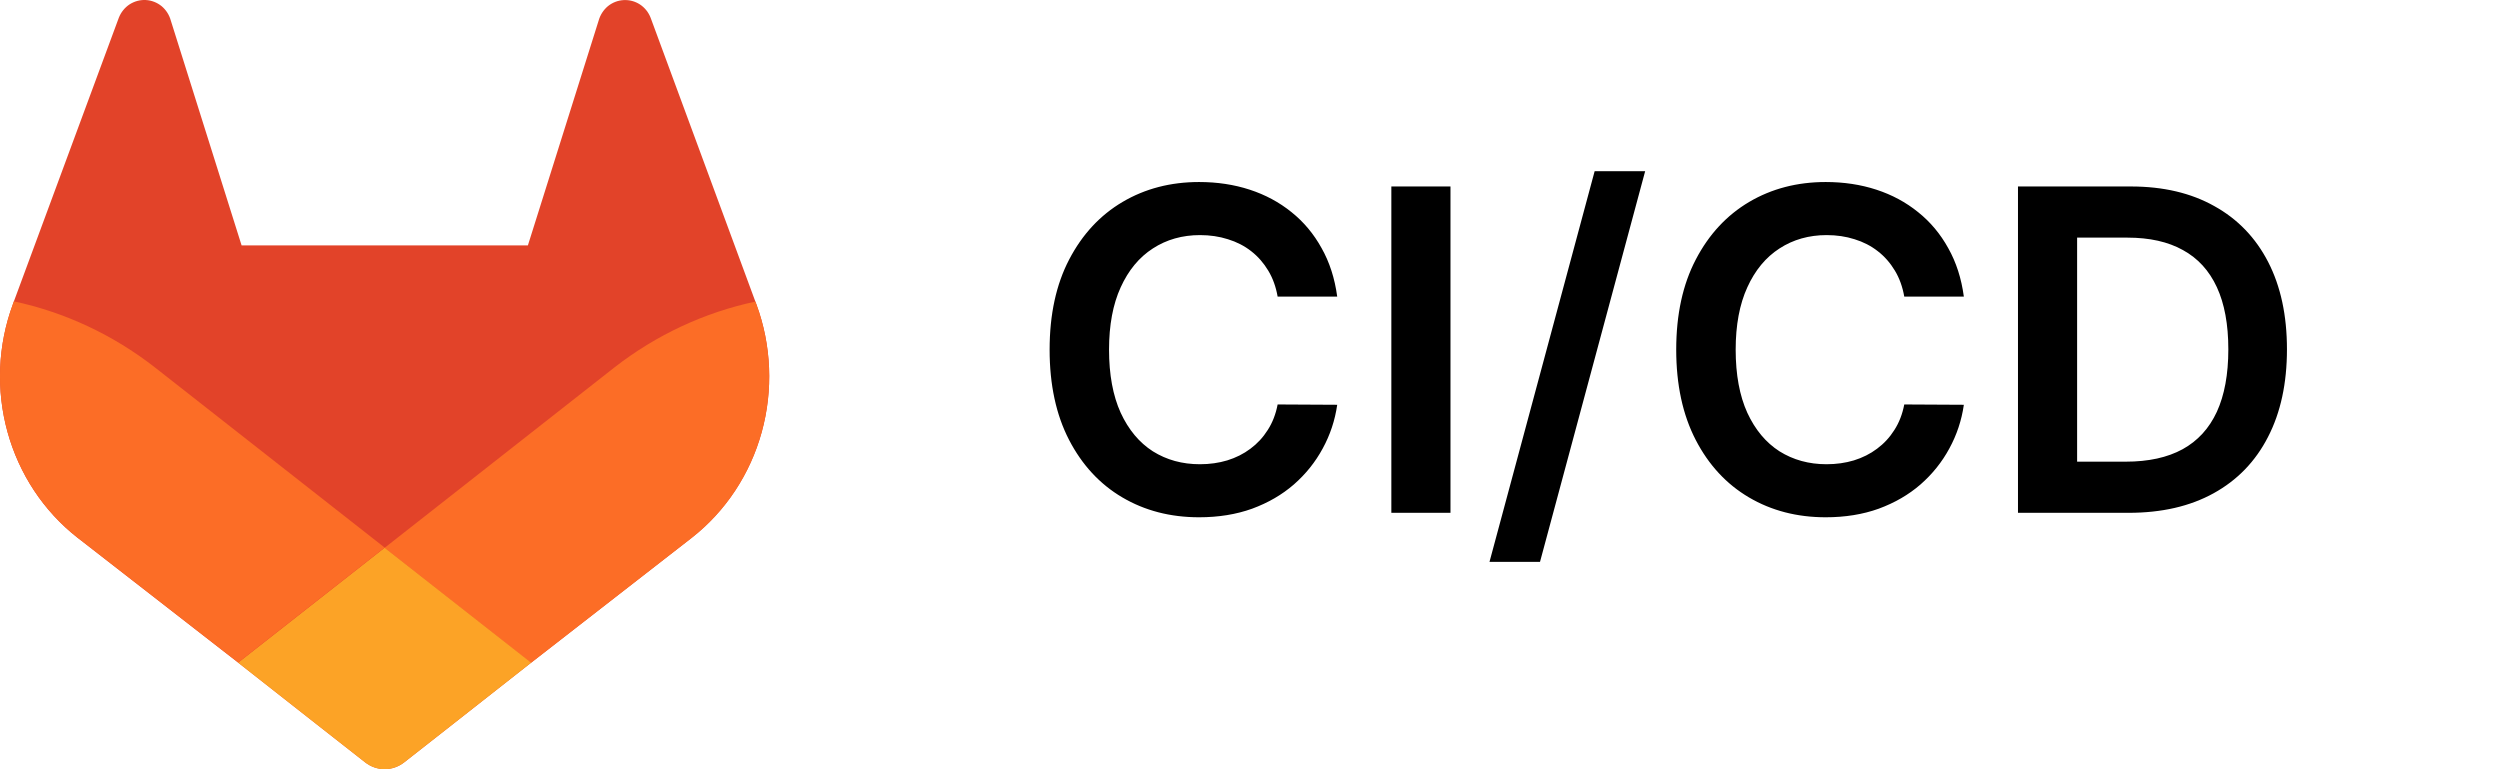
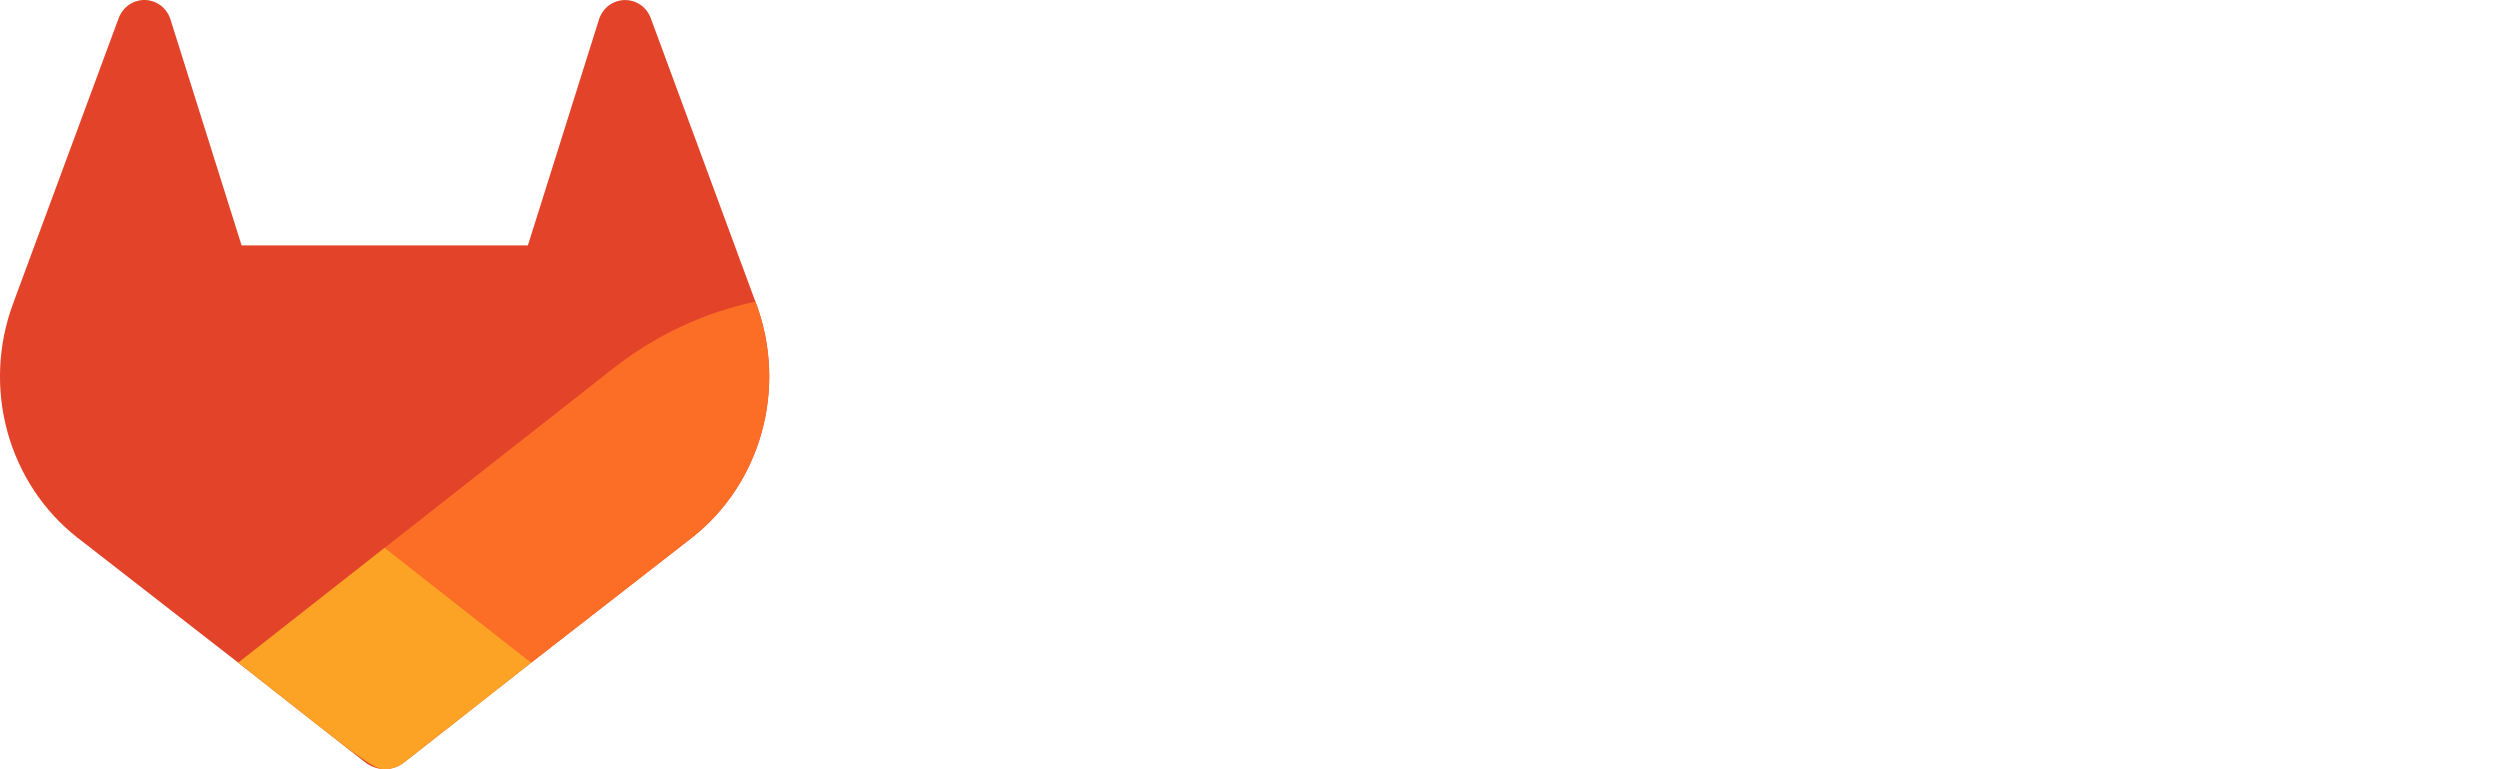
<svg xmlns="http://www.w3.org/2000/svg" width="78" height="24" viewBox="0 0 78 24" fill="none">
  <path d="M23.602 9.499L23.568 9.41L20.301 0.558C20.235 0.385 20.117 0.238 19.965 0.138C19.813 0.04 19.635 -0.007 19.457 0.003C19.278 0.013 19.106 0.079 18.965 0.194C18.826 0.311 18.724 0.471 18.675 0.65L16.47 7.657H7.538L5.332 0.65C5.284 0.47 5.183 0.31 5.042 0.192C4.901 0.078 4.73 0.011 4.551 0.001C4.372 -0.009 4.195 0.039 4.042 0.137C3.891 0.237 3.773 0.384 3.706 0.557L0.433 9.404L0.401 9.494C-0.07 10.77 -0.128 12.169 0.235 13.482C0.598 14.795 1.363 15.95 2.413 16.773L2.424 16.782L2.454 16.804L7.43 20.673L9.892 22.607L11.392 23.783C11.567 23.921 11.782 23.996 12.002 23.996C12.222 23.996 12.436 23.921 12.612 23.783L14.111 22.607L16.573 20.673L21.58 16.78L21.592 16.77C22.64 15.947 23.402 14.794 23.765 13.482C24.127 12.171 24.07 10.774 23.602 9.499Z" fill="#E24329" />
  <path d="M23.601 9.5L23.567 9.41C21.976 9.749 20.476 10.449 19.175 11.46L12 17.092C14.443 19.011 16.57 20.679 16.57 20.679L21.576 16.786L21.589 16.776C22.639 15.953 23.402 14.799 23.765 13.486C24.128 12.174 24.07 10.775 23.601 9.5Z" fill="#FC6D26" />
-   <path d="M7.43 20.676L9.892 22.61L11.391 23.786C11.567 23.924 11.781 23.999 12.001 23.999C12.221 23.999 12.436 23.924 12.611 23.786L14.111 22.61L16.573 20.676C16.573 20.676 14.443 19.004 12 17.09C9.557 19.004 7.43 20.676 7.43 20.676Z" fill="#FCA326" />
-   <path d="M4.825 11.457C3.525 10.445 2.025 9.743 0.433 9.402L0.401 9.492C-0.07 10.768 -0.128 12.167 0.235 13.48C0.598 14.793 1.363 15.948 2.413 16.771L2.424 16.78L2.454 16.802L7.43 20.671C7.43 20.671 9.555 19.004 12.001 17.085L4.825 11.457Z" fill="#FC6D26" />
-   <path d="M41.721 9.254H39.862C39.809 8.949 39.711 8.678 39.569 8.443C39.426 8.205 39.249 8.002 39.037 7.837C38.825 7.671 38.583 7.547 38.311 7.464C38.042 7.378 37.752 7.335 37.441 7.335C36.887 7.335 36.397 7.474 35.969 7.752C35.542 8.027 35.207 8.432 34.965 8.965C34.723 9.495 34.602 10.143 34.602 10.909C34.602 11.688 34.723 12.344 34.965 12.878C35.21 13.408 35.545 13.809 35.969 14.081C36.397 14.349 36.886 14.484 37.436 14.484C37.741 14.484 38.026 14.444 38.291 14.364C38.559 14.281 38.8 14.161 39.012 14.001C39.227 13.842 39.408 13.647 39.554 13.415C39.703 13.183 39.806 12.918 39.862 12.619L41.721 12.629C41.652 13.113 41.501 13.567 41.269 13.992C41.04 14.416 40.74 14.79 40.369 15.115C39.998 15.437 39.564 15.688 39.067 15.871C38.569 16.05 38.018 16.139 37.411 16.139C36.516 16.139 35.717 15.932 35.015 15.518C34.312 15.104 33.759 14.505 33.354 13.723C32.95 12.941 32.748 12.003 32.748 10.909C32.748 9.812 32.952 8.874 33.359 8.095C33.767 7.313 34.322 6.715 35.025 6.3C35.727 5.886 36.523 5.679 37.411 5.679C37.978 5.679 38.505 5.759 38.992 5.918C39.479 6.077 39.913 6.31 40.295 6.619C40.676 6.924 40.989 7.298 41.234 7.742C41.483 8.183 41.645 8.687 41.721 9.254ZM45.255 5.818V16H43.41V5.818H45.255ZM51.329 5.341L48.048 17.531H46.472L49.753 5.341H51.329ZM61.272 9.254H59.413C59.36 8.949 59.262 8.678 59.12 8.443C58.977 8.205 58.8 8.002 58.587 7.837C58.375 7.671 58.133 7.547 57.862 7.464C57.593 7.378 57.303 7.335 56.992 7.335C56.438 7.335 55.948 7.474 55.52 7.752C55.093 8.027 54.758 8.432 54.516 8.965C54.274 9.495 54.153 10.143 54.153 10.909C54.153 11.688 54.274 12.344 54.516 12.878C54.761 13.408 55.096 13.809 55.52 14.081C55.948 14.349 56.437 14.484 56.987 14.484C57.292 14.484 57.577 14.444 57.842 14.364C58.11 14.281 58.351 14.161 58.563 14.001C58.778 13.842 58.959 13.647 59.105 13.415C59.254 13.183 59.356 12.918 59.413 12.619L61.272 12.629C61.203 13.113 61.052 13.567 60.82 13.992C60.591 14.416 60.291 14.79 59.92 15.115C59.549 15.437 59.114 15.688 58.617 15.871C58.12 16.05 57.568 16.139 56.962 16.139C56.067 16.139 55.268 15.932 54.566 15.518C53.863 15.104 53.309 14.505 52.905 13.723C52.501 12.941 52.298 12.003 52.298 10.909C52.298 9.812 52.502 8.874 52.91 8.095C53.318 7.313 53.873 6.715 54.575 6.3C55.278 5.886 56.074 5.679 56.962 5.679C57.529 5.679 58.056 5.759 58.543 5.918C59.03 6.077 59.464 6.31 59.845 6.619C60.227 6.924 60.54 7.298 60.785 7.742C61.034 8.183 61.196 8.687 61.272 9.254ZM66.412 16H62.961V5.818H66.481C67.492 5.818 68.36 6.022 69.086 6.43C69.816 6.834 70.376 7.416 70.767 8.175C71.158 8.934 71.353 9.842 71.353 10.899C71.353 11.96 71.156 12.871 70.762 13.633C70.371 14.396 69.805 14.981 69.066 15.389C68.331 15.796 67.446 16 66.412 16ZM64.806 14.404H66.322C67.031 14.404 67.623 14.275 68.097 14.016C68.571 13.755 68.927 13.365 69.166 12.848C69.404 12.328 69.524 11.678 69.524 10.899C69.524 10.12 69.404 9.474 69.166 8.96C68.927 8.443 68.574 8.057 68.107 7.802C67.643 7.543 67.066 7.414 66.377 7.414H64.806V14.404Z" fill="black" />
+   <path d="M7.43 20.676L9.892 22.61C11.567 23.924 11.781 23.999 12.001 23.999C12.221 23.999 12.436 23.924 12.611 23.786L14.111 22.61L16.573 20.676C16.573 20.676 14.443 19.004 12 17.09C9.557 19.004 7.43 20.676 7.43 20.676Z" fill="#FCA326" />
</svg>